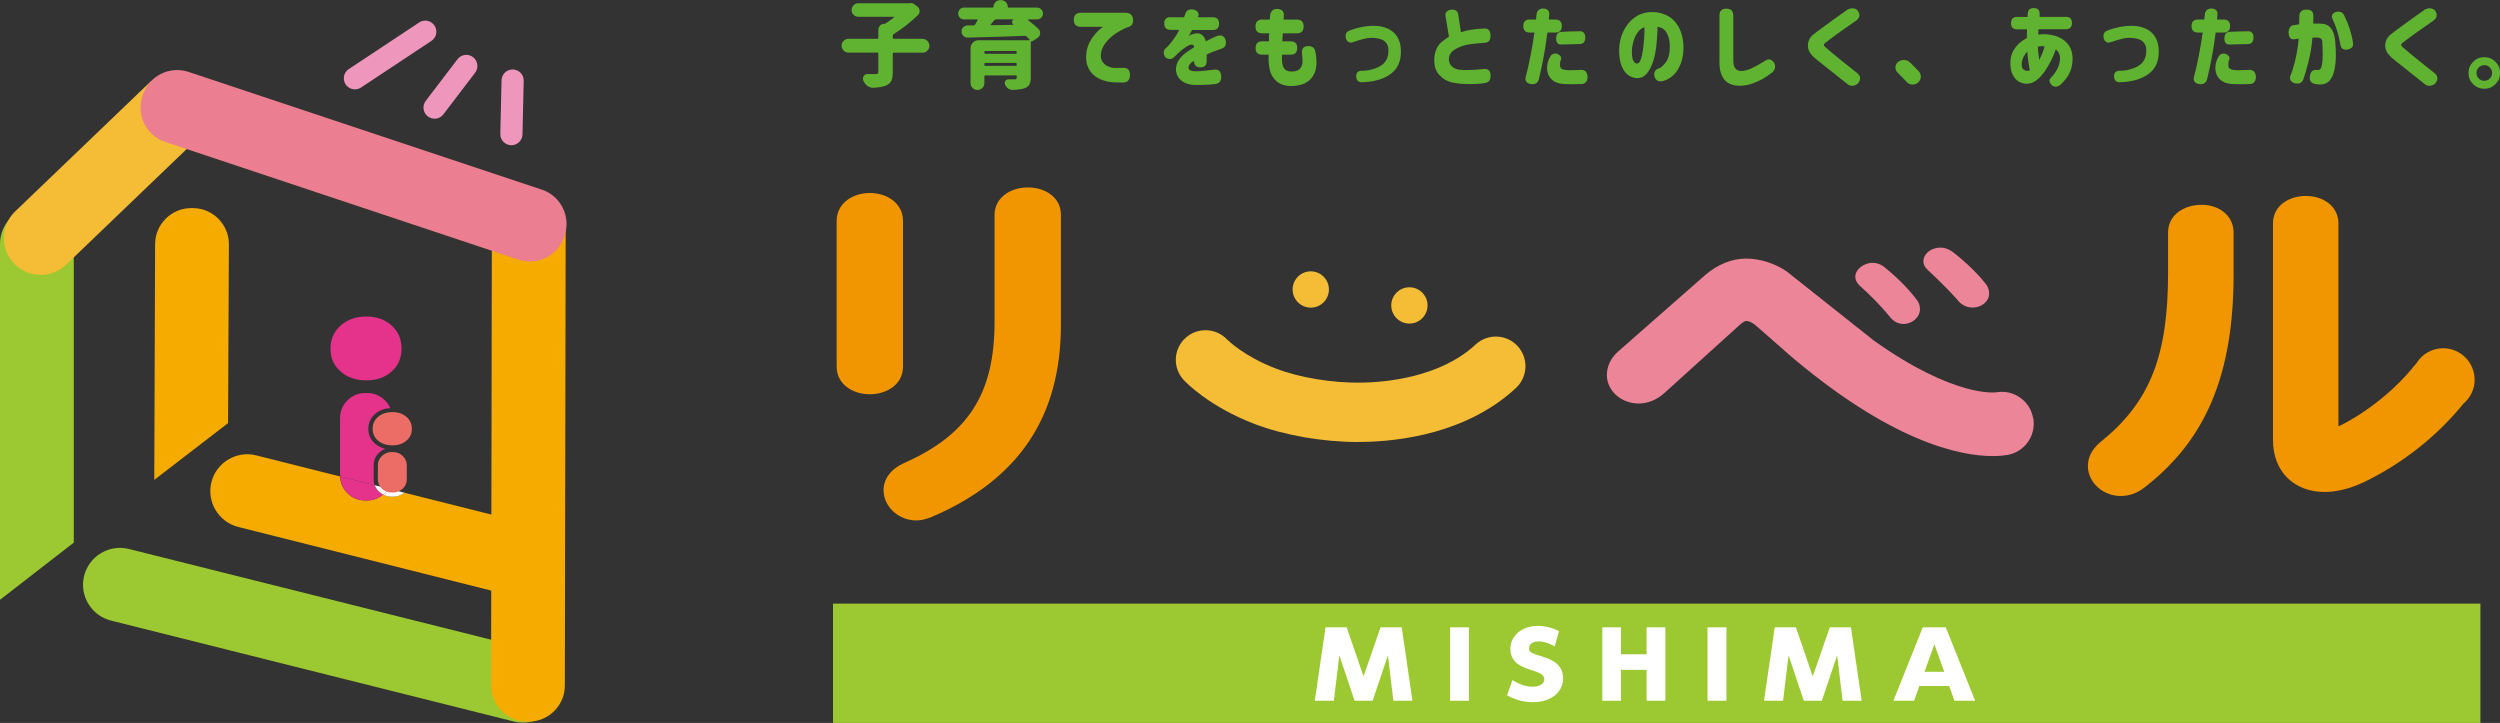
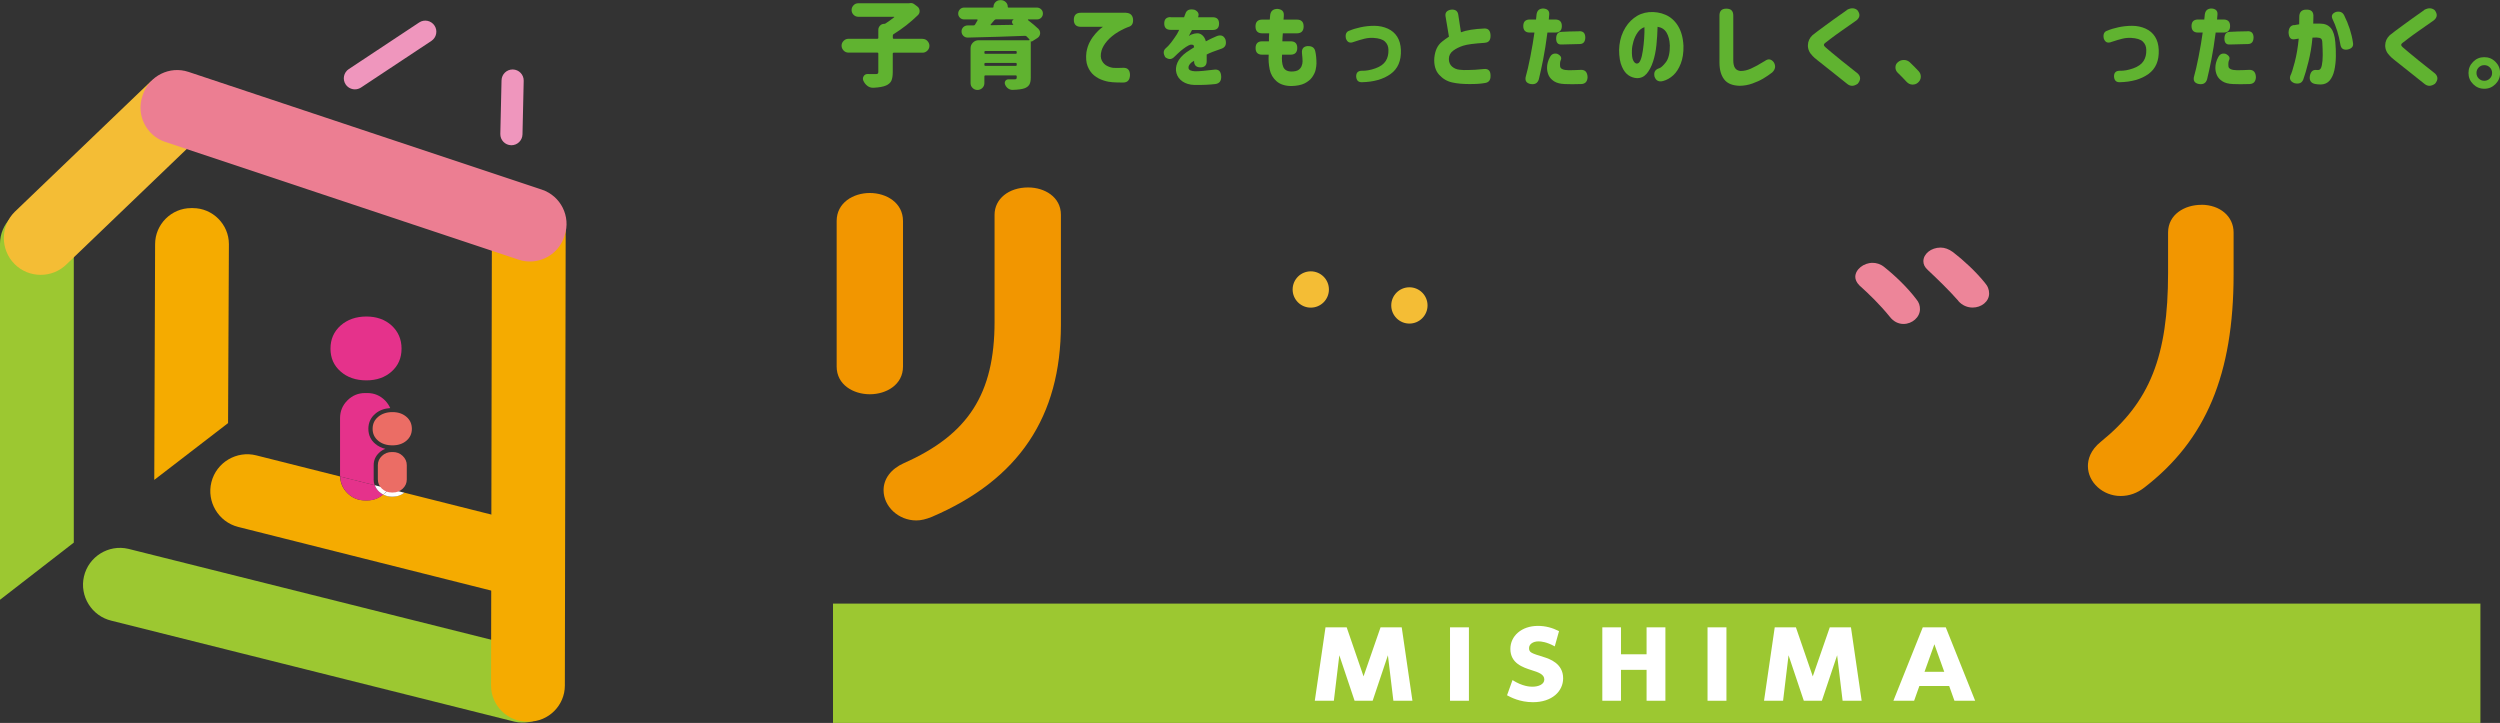
<svg xmlns="http://www.w3.org/2000/svg" id="Layer_2" data-name="Layer 2" viewBox="0 0 329.29 95.22">
  <rect x="0" y="0" width="329.29" height="95.22" fill="#333333" stroke="none" />
  <defs>
    <style>
      .cls-1 {
        fill: #60b330;
      }

      .cls-1, .cls-2, .cls-3, .cls-4, .cls-5, .cls-6, .cls-7, .cls-8, .cls-9, .cls-10, .cls-11 {
        stroke-width: 0px;
      }

      .cls-2 {
        fill: #f4bd35;
      }

      .cls-3 {
        fill: #f29600;
      }

      .cls-4 {
        fill: #ec7e92;
      }

      .cls-5 {
        fill: #fff;
      }

      .cls-6 {
        fill: #9cc831;
      }

      .cls-7 {
        fill: #f5ab00;
      }

      .cls-8 {
        fill: #eb6d65;
      }

      .cls-9 {
        fill: #ed8599;
      }

      .cls-10 {
        fill: #ef96bd;
      }

      .cls-11 {
        fill: #e5328b;
      }
    </style>
  </defs>
  <g id="_背景" data-name="背景">
    <g>
      <g>
        <path class="cls-1" d="M121.51,5.12c.25,0,.47.09.64.27s.27.39.27.64-.09.46-.27.64-.39.27-.64.27h-3.8c-.08,0-.12.04-.12.12v2.46c0,.49-.07.87-.19,1.13-.13.26-.36.47-.69.61-.36.16-.91.26-1.66.3h-.06c-.27,0-.51-.08-.73-.24-.24-.18-.42-.41-.55-.7-.03-.09-.05-.17-.05-.25,0-.11.03-.23.1-.34.12-.19.29-.28.5-.28h.01c.32,0,.67.01,1.06.01.14,0,.23-.02.28-.06.05-.04.08-.11.08-.22v-2.43c0-.08-.04-.12-.12-.12h-3.81c-.25,0-.47-.09-.64-.27s-.27-.39-.27-.64.09-.46.27-.64.39-.27.64-.27h3.81c.08,0,.12-.04.12-.12v-1.06c0-.22.08-.4.23-.56s.34-.23.56-.23c.06,0,.11-.02.16-.05.33-.21.71-.48,1.13-.81.02,0,.02-.02.01-.04,0-.02-.02-.03-.04-.03h-4.69c-.24,0-.45-.09-.62-.26s-.26-.38-.26-.63.09-.45.26-.63.38-.26.62-.26h6.64s.07,0,.1-.01c.07-.02.13-.02.19-.02.17,0,.33.06.47.17l.39.29c.18.14.27.32.29.55v.07c0,.19-.07.36-.22.51-.99.96-2.06,1.8-3.2,2.5-.07.04-.11.1-.11.18v.32c0,.08.04.12.12.12h3.8Z" />
        <path class="cls-1" d="M136.78,3.82c.15.15.22.32.22.51v.11c-.03.24-.15.43-.36.57l-.7.44c-.07.04-.12.03-.17-.02v4.78c0,.4-.06.71-.18.92-.12.21-.32.37-.61.49-.36.13-.89.2-1.61.22h-.02c-.21,0-.4-.07-.57-.19-.19-.14-.32-.32-.4-.53-.02-.07-.04-.13-.04-.18,0-.1.03-.19.08-.28.1-.14.23-.21.4-.21h.81c.1,0,.18-.02.22-.05.05-.04.07-.1.07-.19v-.16c0-.08-.04-.12-.12-.12h-4.02c-.08,0-.12.04-.12.12v.9c0,.25-.09.46-.27.64-.18.17-.39.26-.64.26s-.47-.09-.64-.26c-.18-.17-.27-.39-.27-.64v-4.59c0-.29.1-.54.31-.75s.46-.31.75-.31h6.64s.04-.01.06-.04c.01-.02,0-.04,0-.06-.06-.07-.18-.21-.38-.4-.06-.06-.13-.08-.21-.08-2.26.09-4.77.17-7.53.23h-.02c-.22,0-.4-.07-.56-.22-.17-.16-.25-.36-.25-.59,0-.21.07-.39.22-.55.15-.15.34-.23.57-.24h.8c.08,0,.15-.04.19-.11.08-.15.19-.34.33-.57.02-.02.02-.05,0-.07-.01-.02-.04-.04-.07-.04h-1.69c-.22,0-.4-.07-.56-.22-.15-.15-.23-.33-.23-.55s.08-.4.23-.56.34-.23.56-.23h3.76c.07,0,.1-.03.1-.1,0-.24.09-.45.26-.62s.38-.26.63-.26h.1c.24,0,.45.09.63.26s.26.38.26.62c0,.07.03.1.1.1h3.74c.22,0,.4.08.56.23s.23.34.23.56-.08.4-.23.55c-.15.15-.34.22-.56.22h-1.15s-.04,0-.04.03c0,.02,0,.04.02.06.57.44,1.04.84,1.41,1.19ZM133.92,6.84c0-.08-.04-.12-.12-.12h-4.02c-.08,0-.12.04-.12.12v.13c0,.08.04.12.12.12h4.02c.08,0,.12-.04.12-.12v-.13ZM129.66,8.56c0,.08.04.12.12.12h4.02c.08,0,.12-.04.12-.12v-.15c0-.08-.04-.12-.12-.12h-4.02c-.08,0-.12.04-.12.12v.15ZM133.49,2.58s0-.02,0-.02c0,0-.01-.01-.02-.01h-2.28c-.08,0-.15.03-.21.1-.02.03-.19.22-.49.57-.02.02-.02.04-.01.06s.02.04.05.04c1.3-.02,2.28-.03,2.92-.05,0,0,.01,0,.02-.02,0-.01,0-.02,0-.03h-.02c-.1-.09-.15-.2-.15-.33,0-.13.07-.23.18-.3Z" />
        <path class="cls-1" d="M148.33,1.69c.51.02.81.27.9.75.07.56-.09.91-.46,1.06-.44.15-.94.38-1.5.71-.55.33-1.03.72-1.42,1.16-.39.45-.64.88-.76,1.29-.15.55-.13.99.04,1.32.17.33.41.57.71.71.3.15.58.23.84.25.32.02.74.01,1.26-.01.58-.02.88.29.9.93-.02.68-.32,1.01-.9,1.01-.57,0-1.04-.01-1.41-.04-.34-.02-.74-.09-1.19-.24-.45-.14-.86-.36-1.23-.66-.37-.3-.65-.7-.85-1.2-.2-.5-.25-1.12-.16-1.86.09-.52.24-.98.47-1.4.22-.41.47-.76.73-1.05.26-.29.49-.51.67-.66s.29-.23.3-.23h-2.91c-.61,0-.92-.31-.92-.92s.31-.93.92-.93h5.97Z" />
        <path class="cls-1" d="M154.19,2.27h1.77l.16-.42c.15-.53.55-.71,1.23-.56.48.22.63.55.45.98h1.93c.56,0,.84.28.84.84s-.28.84-.84.84h-2.73s-.05.13-.15.3-.18.34-.25.5c0,0,.06-.04.14-.1.09-.06.16-.1.21-.11.54-.2.96-.21,1.27-.01.3.19.51.5.61.91.45-.24.91-.46,1.38-.66.59-.25.99-.1,1.21.44.16.64-.03,1.04-.58,1.21-.87.29-1.51.54-1.9.75v.87c0,.55-.27.82-.82.82s-.84-.27-.84-.82v-.05s-.05.03-.11.08c-.07.04-.13.08-.18.1-.35.29-.49.56-.44.81s.35.38.89.4c.57,0,1.38-.08,2.44-.21.61-.1.94.19.97.87.03.61-.23.95-.78,1.02-.74.09-1.65.13-2.74.12-.64-.02-1.16-.18-1.57-.46-.41-.28-.68-.65-.8-1.09-.13-.44-.08-.91.13-1.4.21-.49.61-.94,1.19-1.36.17-.11.34-.22.5-.33.17-.1.33-.21.5-.32,0-.15-.04-.25-.11-.3s-.19-.07-.36-.05c-.15.04-.35.14-.58.29-.23.15-.47.33-.72.54-.25.22-.56.5-.92.86-.34.29-.71.27-1.12-.05-.25-.44-.25-.81,0-1.09.29-.25.56-.53.8-.85s.5-.68.76-1.09c.06-.1.12-.21.18-.34.06-.13.1-.2.1-.22h-1.12c-.56,0-.84-.28-.84-.84s.28-.84.84-.84Z" />
        <path class="cls-1" d="M165.37,3.48c0-.6.3-.9.9-.9h.98c.03-.23.05-.42.05-.57.06-.56.39-.84.99-.84.57.07.84.34.81.84,0,.15-.01.34-.04.57h1.75c.6,0,.9.3.9.9s-.3.91-.9.91h-1.84c-.02.18-.03.36-.04.53s-.02.35-.02.52h1.09c.58,0,.87.29.87.87s-.29.89-.87.89h-1.13c-.06.69,0,1.23.16,1.62.17.39.52.59,1.07.6.43,0,.74-.08.93-.21.19-.13.33-.3.41-.5.08-.2.13-.41.13-.63,0-.25-.03-.61-.08-1.09-.05-.56.19-.87.73-.92.58-.02.92.2,1.02.68.1.42.16.96.16,1.61,0,.23-.04.5-.11.83-.07.33-.23.65-.46.98s-.57.59-.99.81c-.43.21-1,.33-1.72.35-.85,0-1.51-.22-1.98-.63-.47-.41-.77-.93-.9-1.55-.13-.63-.18-1.27-.13-1.95h-.86c-.58,0-.87-.29-.87-.87s.29-.89.87-.89h.89c0-.17,0-.34,0-.52,0-.18.01-.36.03-.53h-.9c-.6,0-.9-.3-.9-.9h0Z" />
        <path class="cls-1" d="M177.72,4.05c.44-.19.94-.34,1.5-.46.56-.12,1.16-.19,1.79-.19.66,0,1.25.13,1.78.37.53.24.94.59,1.24,1.06s.46,1.05.49,1.73c.06,1.44-.4,2.5-1.36,3.19s-2.23,1.05-3.8,1.08c-.46,0-.7-.25-.73-.76,0-.49.23-.74.73-.75.57.02,1.17-.09,1.81-.32s1.09-.55,1.35-.96.38-.9.36-1.46c0-.44-.15-.81-.45-1.1-.3-.29-.82-.45-1.55-.49-.4-.02-.78.02-1.16.11-.37.09-.85.23-1.41.42-.51.21-.85.06-1.03-.45-.11-.54.04-.89.45-1.03Z" />
        <path class="cls-1" d="M195.56,5.64c-1.38.09-2.33.21-2.84.38s-.95.38-1.32.66c-.37.28-.56.64-.56,1.09,0,.43.15.76.41.99s.59.38.96.42c.37.05.78.06,1.22.04.51,0,1.18-.04,2.03-.13.57-.06.87.23.87.87.02.59-.24.92-.78.98-.56.1-1.25.14-2.09.13-.78,0-1.5-.06-2.18-.21-.68-.15-1.25-.49-1.73-1.02s-.69-1.27-.63-2.2c.05-.51.16-.94.33-1.29.17-.35.41-.65.71-.88.3-.24.59-.45.89-.64l-.46-2.74c-.05-.45.2-.73.74-.82.57-.05.88.18.95.68l.35,2.3c.71-.27,1.75-.44,3.12-.5.51,0,.77.32.78.96,0,.61-.27.91-.78.92Z" />
        <path class="cls-1" d="M201.51,2.57h.81c.05-.44.07-.66.07-.67.07-.53.38-.79.93-.78.53.06.77.32.74.78l-.06.67h.86c.57,0,.86.29.86.86s-.29.86-.86.86h-1.04c-.18,1.39-.37,2.59-.57,3.59s-.39,1.86-.56,2.56c-.15.51-.51.72-1.07.63-.6-.11-.81-.47-.63-1.07.15-.51.35-1.35.58-2.52.23-1.17.41-2.24.54-3.19h-.61c-.57,0-.86-.29-.86-.86s.29-.86.86-.86ZM204.15,7.53c.2-.4.53-.55.97-.44.48.23.62.52.44.87-.07.16-.1.41-.07.76.02.34.4.52,1.14.53.45,0,1-.02,1.64-.05.53,0,.81.32.84.95-.02.59-.3.9-.84.92-.89.03-1.61.03-2.17,0-.59-.02-1.06-.14-1.4-.36-.34-.22-.58-.48-.72-.79-.14-.31-.21-.64-.21-.98,0-.48.13-.95.38-1.42ZM208.06,4.11c.5,0,.75.29.75.85-.02.55-.26.83-.73.84-1.07.02-1.86.04-2.38.06-.49.04-.74-.23-.73-.82.02-.52.23-.8.62-.84.64-.04,1.46-.07,2.46-.08Z" />
        <path class="cls-1" d="M219.94,5.93c-.02-.64-.17-1.18-.42-1.62-.26-.44-.66-.7-1.19-.78-.02.78-.07,1.58-.15,2.38-.08.8-.23,1.54-.45,2.21s-.51,1.21-.85,1.6-.77.59-1.29.57c-.38-.02-.74-.14-1.09-.37-.34-.23-.64-.61-.87-1.15-.24-.53-.36-1.26-.37-2.17.02-.9.2-1.71.55-2.45.35-.73.81-1.32,1.4-1.77.58-.45,1.24-.71,1.98-.78.79-.06,1.52.06,2.19.35.67.29,1.22.78,1.64,1.46s.67,1.56.72,2.63c.02.91-.1,1.7-.36,2.35-.26.66-.59,1.17-.99,1.53-.41.37-.85.62-1.33.75-.57.15-.94-.04-1.13-.57-.13-.57.07-.94.59-1.1.23-.06.53-.32.9-.8.36-.47.54-1.23.53-2.27ZM215.62,8.37c.19,0,.34-.15.47-.47.13-.32.23-.74.3-1.24.08-.51.13-1.03.17-1.58.04-.55.05-1.05.04-1.5-.36.12-.65.35-.89.69-.24.34-.42.72-.55,1.15-.12.42-.2.82-.21,1.19-.02.61.03,1.05.16,1.33.13.28.3.43.51.44Z" />
        <path class="cls-1" d="M228.3,7.91c0,.48.08.83.24,1.06.16.23.4.35.73.38.43,0,.88-.1,1.35-.31.47-.21,1.09-.54,1.84-1.01.44-.32.82-.27,1.16.15.31.49.24.94-.19,1.36-.37.29-.77.56-1.19.81-.42.25-.89.46-1.42.65s-1.08.29-1.66.3c-.95-.02-1.63-.29-2.05-.83-.42-.54-.63-1.28-.63-2.24V2.05c0-.61.3-.91.91-.91s.91.3.91.91v5.86Z" />
        <path class="cls-1" d="M243.24,1.32c.55-.31,1.01-.3,1.4.01.4.51.37.96-.11,1.35-.76.53-1.41.99-1.97,1.38-.55.38-1.02.73-1.42,1.03s-.64.49-.74.57c-.1.07-.16.15-.16.25s.07.21.21.32c.1.1.35.31.75.64.39.33.86.71,1.4,1.15.54.44,1.24.99,2.09,1.66.42.4.42.85,0,1.35-.5.35-.95.36-1.36.04-.66-.53-1.19-.95-1.58-1.26s-.79-.63-1.21-.96c-.42-.33-.79-.63-1.12-.89-.33-.26-.56-.46-.68-.6-.42-.42-.62-.89-.61-1.4.01-.51.21-.95.6-1.32.14-.11.36-.29.68-.53.32-.24.67-.5,1.07-.79.4-.29.78-.56,1.14-.83s.91-.65,1.63-1.15Z" />
        <path class="cls-1" d="M252.73,9.4c.18.19.27.42.27.68v.08c-.02.29-.15.53-.38.73-.2.17-.43.25-.68.25h-.08c-.29-.02-.53-.15-.73-.36-.38-.41-.77-.82-1.18-1.21-.19-.19-.29-.42-.29-.69s.1-.51.32-.69c.22-.19.48-.29.78-.29h.01c.3,0,.56.1.78.3.41.39.81.79,1.19,1.2Z" />
-         <path class="cls-1" d="M264.89,3.04c0-.54.27-.81.81-.81h1.36c0-.15.02-.28.02-.38.02-.54.29-.8.82-.78.52,0,.77.27.76.81-.02.07-.02.19-.01.34h3.45c.54,0,.81.27.81.81s-.27.82-.81.82h-3.59s0,.09-.02.26c-.01.17-.02.31-.03.44.03,0,.07,0,.1,0,.03,0,.07,0,.1-.02.7-.06,1.38,0,2.03.19s1.19.52,1.62,1.01c.43.49.66,1.14.68,1.95,0,.63-.09,1.17-.27,1.62-.18.45-.39.82-.63,1.11-.24.29-.45.52-.64.7-.4.35-.79.4-1.16.15-.39-.4-.44-.74-.15-1.02.31-.31.58-.68.82-1.12s.37-.92.38-1.44c0-.26-.05-.49-.15-.68-.1-.2-.23-.36-.41-.49-.17.49-.38.99-.64,1.51-.26.52-.55,1.01-.88,1.47s-.69.83-1.08,1.12-.8.42-1.24.42c-.34,0-.67-.09-1.01-.27-.33-.18-.6-.48-.82-.9-.22-.42-.32-.97-.31-1.66.02-.73.24-1.37.64-1.91.4-.55.91-.97,1.54-1.28v-.57c0-.19,0-.39.01-.58h-1.3c-.54,0-.81-.27-.81-.81h0ZM267.06,9.33s.1,0,.15-.02.1-.04.15-.07c-.07-.31-.13-.68-.19-1.11-.07-.43-.11-.88-.13-1.35-.22.23-.39.47-.52.73-.13.26-.2.5-.22.73-.04.36,0,.63.13.81s.34.28.64.29ZM268.43,6.26c0,.26.03.52.06.79s.07.55.12.85c.13-.27.26-.56.39-.87s.23-.62.3-.92c-.15-.02-.3-.03-.47-.02-.17,0-.3.03-.41.07v.11Z" />
        <path class="cls-1" d="M277.54,4.05c.44-.19.94-.34,1.5-.46.56-.12,1.16-.19,1.79-.19.66,0,1.25.13,1.78.37.53.24.94.59,1.24,1.06s.46,1.05.49,1.73c.06,1.44-.4,2.5-1.36,3.19s-2.23,1.05-3.8,1.08c-.46,0-.7-.25-.73-.76,0-.49.23-.74.73-.75.57.02,1.17-.09,1.81-.32s1.09-.55,1.35-.96.38-.9.36-1.46c0-.44-.15-.81-.45-1.1-.3-.29-.82-.45-1.55-.49-.4-.02-.78.02-1.16.11-.37.09-.85.23-1.41.42-.51.21-.85.06-1.03-.45-.11-.54.04-.89.45-1.03Z" />
        <path class="cls-1" d="M289.53,2.57h.81c.05-.44.07-.66.07-.67.07-.53.38-.79.93-.78.53.06.77.32.74.78l-.06.67h.86c.57,0,.86.29.86.86s-.29.86-.86.86h-1.04c-.18,1.39-.37,2.59-.57,3.59s-.39,1.86-.56,2.56c-.15.51-.51.72-1.07.63-.6-.11-.81-.47-.63-1.07.15-.51.35-1.35.58-2.52.23-1.17.41-2.24.54-3.19h-.61c-.57,0-.86-.29-.86-.86s.29-.86.86-.86ZM292.18,7.53c.2-.4.53-.55.97-.44.48.23.62.52.44.87-.07.16-.1.41-.07.76.02.34.4.52,1.14.53.45,0,1-.02,1.64-.05.53,0,.81.32.84.95-.02.59-.3.9-.84.92-.89.03-1.61.03-2.17,0-.59-.02-1.06-.14-1.4-.36-.34-.22-.58-.48-.72-.79-.14-.31-.21-.64-.21-.98,0-.48.13-.95.38-1.42ZM296.08,4.11c.5,0,.75.29.75.85-.02.55-.26.83-.73.84-1.07.02-1.86.04-2.38.06-.49.04-.74-.23-.73-.82.02-.52.23-.8.62-.84.64-.04,1.46-.07,2.46-.08Z" />
        <path class="cls-1" d="M302.14,3.32c.24-.05.48-.09.7-.12,0-.48.01-.8.01-.96,0-.66.32-.98.95-.97.66-.02.96.31.91.97,0,.15,0,.44-.02.87h.92c.61,0,1.07.2,1.4.59.33.4.52,1.02.59,1.87.06.61.08,1.25.07,1.89-.01.65-.08,1.25-.2,1.8-.12.55-.33,1-.61,1.34-.29.34-.68.52-1.18.53-.27,0-.52-.03-.75-.07-.56-.12-.78-.48-.68-1.07.1-.53.36-.79.78-.78.11.02.23.02.36.01.21-.02.35-.22.43-.6.08-.37.12-.83.12-1.36s-.02-1.06-.05-1.58c0-.31-.06-.5-.17-.59-.11-.09-.32-.14-.61-.15-.1,0-.18,0-.25.01-.07,0-.16.01-.27.01-.1,1.12-.28,2.18-.53,3.18s-.48,1.78-.68,2.33c-.18.47-.57.63-1.16.49-.53-.21-.7-.55-.53-1.02.13-.23.32-.81.56-1.73s.42-1.96.53-3.12c-.26.03-.44.06-.55.08-.5.08-.76-.22-.79-.91.03-.59.27-.91.72-.96ZM307.2,2.44c-.15-.39,0-.68.49-.87.5-.11.86.03,1.07.44.6,1.21.99,2.41,1.16,3.59.1.49-.12.79-.68.92-.56.1-.88-.11-.97-.63-.2-1.25-.56-2.4-1.07-3.45Z" />
        <path class="cls-1" d="M319.28,1.32c.55-.31,1.01-.3,1.4.01.4.51.37.96-.11,1.35-.76.53-1.41.99-1.97,1.38-.55.38-1.02.73-1.42,1.03s-.64.49-.74.57c-.1.07-.16.15-.16.25s.07.21.21.32c.1.1.35.31.75.64.39.33.86.71,1.4,1.15.54.44,1.24.99,2.09,1.66.42.4.42.85,0,1.35-.5.35-.95.36-1.36.04-.66-.53-1.19-.95-1.58-1.26s-.79-.63-1.21-.96c-.42-.33-.79-.63-1.12-.89-.33-.26-.56-.46-.68-.6-.42-.42-.62-.89-.61-1.4.01-.51.21-.95.6-1.32.14-.11.36-.29.68-.53.32-.24.67-.5,1.07-.79.4-.29.78-.56,1.14-.83s.91-.65,1.63-1.15Z" />
        <path class="cls-1" d="M327.22,7.53c.57,0,1.06.2,1.47.61s.61.89.61,1.47-.2,1.06-.61,1.47-.89.61-1.47.61-1.06-.2-1.47-.61-.61-.89-.61-1.47.2-1.06.61-1.47.89-.61,1.47-.61ZM327.22,10.64c.28,0,.53-.1.73-.3s.3-.44.3-.73-.1-.53-.3-.73-.44-.3-.73-.3-.53.1-.73.3-.3.44-.3.73.1.53.3.73.44.3.73.3Z" />
      </g>
      <rect class="cls-6" x="109.72" y="79.5" width="216.99" height="15.72" />
      <g>
        <path class="cls-5" d="M177.38,82.63l2.22,6.46,2.24-6.46h2.79l1.41,9.67h-2.51l-.72-5.99-2.01,5.99h-2.38l-2.01-5.99-.72,5.99h-2.51l1.41-9.67h2.79Z" />
        <path class="cls-5" d="M193.48,82.63v9.67h-2.49v-9.67h2.49Z" />
        <path class="cls-5" d="M204.79,85.14c-1.08-.6-1.82-.66-2.14-.66-.74,0-1.25.37-1.25.89,0,.58.31.67,1.92,1.17.76.24,2.57.83,2.57,2.8,0,1.73-1.48,3.15-3.97,3.15-1.76,0-2.95-.66-3.42-.91l.72-2c1.33.84,2.3.87,2.62.87.81,0,1.57-.31,1.57-.95,0-.69-.78-.95-1.68-1.23-1.12-.36-2.79-.89-2.79-2.8,0-1.68,1.45-3.03,3.63-3.03,1.01,0,1.9.25,2.78.69l-.56,2Z" />
        <path class="cls-5" d="M216.88,86.18v-3.55h2.48v9.67h-2.48v-4.07h-3.37v4.07h-2.46v-9.67h2.46v3.55h3.37Z" />
        <path class="cls-5" d="M227.4,82.63v9.67h-2.49v-9.67h2.49Z" />
        <path class="cls-5" d="M236.55,82.63l2.22,6.46,2.24-6.46h2.79l1.41,9.67h-2.51l-.72-5.99-2.01,5.99h-2.38l-2.01-5.99-.72,5.99h-2.51l1.41-9.67h2.79Z" />
        <path class="cls-5" d="M252.81,90.36l-.69,1.94h-2.73l3.87-9.67h3.03l3.87,9.67h-2.73l-.69-1.94h-3.94ZM256.09,88.49l-1.3-3.63-1.3,3.63h2.61Z" />
      </g>
      <g>
        <g>
          <path class="cls-3" d="M118.94,48.28v-19.16c0-2.43-2.2-3.7-4.37-3.7s-4.37,1.27-4.37,3.7v19.16c0,2.4,2.2,3.65,4.37,3.65s4.37-1.25,4.37-3.65Z" />
          <path class="cls-3" d="M135.42,24.69c-2.56,0-4.42,1.51-4.42,3.6v14.09c0,9.48-3.46,14.87-11.96,18.63-1.69.76-2.66,2.06-2.66,3.55,0,2.16,1.97,3.99,4.31,3.99.61,0,1.26-.15,2.07-.48,11.43-4.9,16.98-13.18,16.98-25.3v-14.48c0-2.36-2.17-3.6-4.31-3.6Z" />
        </g>
-         <path class="cls-2" d="M178.91,58.22c-4.68,0-9.75-.88-13.67-2.38-5.95-2.28-8.99-5.43-9.32-5.78-1.47-1.58-1.38-4.05.2-5.52,1.57-1.46,4.03-1.38,5.5.17.09.09,2.24,2.23,6.42,3.83,3.14,1.21,7.46,1.92,11.3,1.86,2.94-.04,10.3-.62,15.02-5.02,1.58-1.47,4.05-1.38,5.52.19,1.47,1.58,1.38,4.05-.19,5.52-6.47,6.03-15.45,7.05-20.24,7.12-.18,0-.36,0-.55,0Z" />
        <circle class="cls-2" cx="172.65" cy="38.13" r="2.39" />
        <circle class="cls-2" cx="185.64" cy="40.23" r="2.39" />
        <g>
          <path class="cls-3" d="M289.94,26.98c-2.17,0-4.37,1.25-4.37,3.65v5.31c0,10.99-2.4,17.02-8.84,22.23-1.42,1.13-1.72,2.37-1.72,3.22,0,2.14,1.97,3.94,4.31,3.94,1.12,0,2.18-.37,3.12-1.11,8.13-6.26,11.76-14.92,11.76-28.09v-5.51c0-2.12-1.79-3.65-4.26-3.65Z" />
-           <path class="cls-3" d="M325.95,50.02c0-2.29-1.86-4.15-4.15-4.15-1.53,0-2.85.83-3.57,2.06-.06.07-.13.12-.19.19-2.39,3.06-6.24,6.17-9.76,7.91-.1.05-.19.08-.27.12v-26.74c0-2.09-1.81-3.6-4.31-3.6-2.14,0-4.31,1.24-4.31,3.6v28.57c0,4.08,2.73,6.82,6.8,6.82,1.58,0,3.31-.43,5.14-1.28,5.07-2.43,9.69-6.08,13.13-10.34.9-.76,1.49-1.89,1.49-3.16Z" />
        </g>
        <g>
-           <path class="cls-9" d="M267.8,55.1c-.38-2.28-2.55-3.82-4.82-3.43-.06.02-5.46.79-16.15-6.8l-11.47-9.1c-1.53-1.07-3.54-1.71-5.38-1.71s-3.75.75-5.44,2.22l-11.44,10.05c-.94.84-1.45,1.93-1.45,3.07,0,2.07,1.89,3.75,4.2,3.75,1.19,0,2.37-.48,3.35-1.36l9.84-8.9c.55-.54.83-.61,1.01-.61.29,0,.69.19,1.11.5l3.88,3.39s.08.09.12.13c13.89,12,23.09,13.77,27.3,13.77.84,0,1.48-.07,1.92-.14,2.28-.38,3.82-2.54,3.44-4.82Z" />
-           <path class="cls-9" d="M248.93,41.74c.49.63,1.14.93,1.79.93,1.14,0,2.17-.88,2.17-1.95,0-.44-.11-.88-.49-1.32-1.14-1.51-2.76-3.07-4.23-4.24-.49-.39-1.03-.54-1.52-.54-1.19,0-2.28.88-2.28,1.85,0,.34.16.73.54,1.12,1.25,1.12,2.71,2.53,4.01,4.14Z" />
+           <path class="cls-9" d="M248.93,41.74c.49.63,1.14.93,1.79.93,1.14,0,2.17-.88,2.17-1.95,0-.44-.11-.88-.49-1.32-1.14-1.51-2.76-3.07-4.23-4.24-.49-.39-1.03-.54-1.52-.54-1.19,0-2.28.88-2.28,1.85,0,.34.16.73.54,1.12,1.25,1.12,2.71,2.53,4.01,4.14" />
          <path class="cls-9" d="M257.93,39.63c.54.63,1.25.88,1.9.88,1.14,0,2.17-.78,2.17-1.85,0-.49-.16-.97-.6-1.46-1.14-1.41-2.76-2.92-4.17-4-.54-.39-1.08-.59-1.62-.59-1.25,0-2.27.83-2.27,1.8,0,.39.16.78.6,1.17,1.25,1.17,2.76,2.63,4.01,4.05Z" />
        </g>
      </g>
      <g>
        <g>
          <path class="cls-6" d="M11.06,75.92h0c.61-2.6,3.23-4.24,5.84-3.63l53.06,13.29c2.6.61,4.24,3.23,3.63,5.84h0c-.61,2.6-3.23,4.24-5.84,3.63l-53.06-13.29c-2.6-.61-4.24-3.23-3.63-5.84Z" />
          <path class="cls-10" d="M46.75,11.77c-.47,0-.94-.23-1.22-.65-.45-.67-.26-1.58.41-2.02l9.27-6.14c.67-.45,1.58-.26,2.02.41.45.67.26,1.58-.41,2.02l-9.27,6.14c-.25.16-.53.24-.81.24Z" />
-           <path class="cls-10" d="M57.23,15.63c-.31,0-.62-.1-.88-.3-.64-.49-.76-1.41-.27-2.05l4.18-5.48c.49-.64,1.41-.77,2.05-.27.64.49.76,1.41.27,2.05l-4.18,5.48c-.29.38-.72.58-1.16.58Z" />
          <path class="cls-10" d="M67.36,19.13s-.02,0-.03,0c-.81-.02-1.45-.69-1.43-1.49l.16-7.06c.02-.8.67-1.43,1.46-1.43.01,0,.02,0,.03,0,.81.02,1.45.69,1.43,1.49l-.16,7.06c-.02.8-.67,1.43-1.46,1.43Z" />
          <path class="cls-7" d="M69.43,95.05h.22c2.61,0,4.75-2.14,4.75-4.75l.11-60.7c0-2.61-2.14-4.75-4.75-4.75h-.22c-2.61,0-4.75,2.14-4.75,4.75l-.11,60.7c0,2.61,2.14,4.75,4.75,4.75Z" />
          <path class="cls-7" d="M20.32,63.21l.11-31.05c0-2.61,2.14-4.75,4.75-4.75h.22c2.61,0,4.75,2.14,4.75,4.75l-.11,23.57-9.72,7.48Z" />
          <path class="cls-6" d="M0,79v-46.89c0-2.67,2.19-4.86,4.86-4.86h0c2.67,0,4.86,2.19,4.86,4.86v39.36s-9.72,7.53-9.72,7.53Z" />
          <path class="cls-2" d="M26.34,11.12h0c-1.88-1.9-4.98-1.91-6.87-.03L1.94,27.9c-1.9,1.88-1.91,4.98-.03,6.87h0c1.88,1.9,4.98,1.91,6.87.03l17.53-16.82c1.9-1.88,1.91-4.98.03-6.87Z" />
          <path class="cls-4" d="M74.31,31.2l.07-.21c.83-2.48-.52-5.18-3-6.01L24.83,9.47c-2.48-.83-5.18.52-6.01,3l-.07.21c-.83,2.48.52,5.18,3,6.01l46.55,15.51c2.48.83,5.18-.52,6.01-3Z" />
        </g>
        <g>
          <path class="cls-7" d="M70.13,69.14l-16.88-4.25c-.43.34-.93.52-1.51.52h-.15c-.41,0-.78-.1-1.12-.28-.6.51-1.3.78-2.11.78h-.27c-.91,0-1.69-.32-2.34-.97-.61-.61-.92-1.34-.95-2.18l-11.04-2.78c-2.59-.66-5.25.92-5.91,3.51-.66,2.59.92,5.25,3.51,5.91l36.37,9.15c2.59.66,5.25-.92,5.91-3.51h0c.66-2.59-.92-5.25-3.51-5.91Z" />
          <path class="cls-11" d="M48.26,50.1c1.35,0,2.46-.39,3.33-1.17.87-.78,1.3-1.78,1.3-3.01s-.44-2.24-1.3-3.04c-.87-.79-1.98-1.19-3.33-1.19s-2.51.4-3.4,1.19c-.89.8-1.33,1.81-1.33,3.04s.44,2.23,1.33,3.01c.88.78,2.02,1.17,3.4,1.17Z" />
          <g>
            <path class="cls-11" d="M49.22,63.14v-1.88c0-.63.24-1.18.71-1.62.25-.24.53-.41.83-.52-.5-.12-.93-.33-1.31-.64-.62-.51-.93-1.19-.93-2s.31-1.48.93-2c.53-.45,1.19-.68,1.95-.73-.16-.36-.39-.7-.69-1.01-.65-.65-1.43-.97-2.34-.97h-.27c-.91,0-1.69.32-2.34.97-.65.65-.97,1.43-.97,2.34v7.53c0,.06.01.11.01.16l4.55,1.14c-.09-.24-.14-.5-.14-.77Z" />
            <path class="cls-11" d="M48.1,65.92h.27c.81,0,1.51-.27,2.11-.78-.19-.1-.38-.22-.55-.38-.27-.25-.45-.54-.57-.85l-4.55-1.14c.04.84.35,1.57.95,2.18.65.65,1.43.97,2.34.97Z" />
          </g>
          <path class="cls-5" d="M50.71,64.95c-.07.07-.16.13-.23.19.34.18.71.28,1.12.28h.15c.57,0,1.07-.18,1.51-.52l-2.08-.52c-.13.2-.28.4-.46.58Z" />
          <path class="cls-5" d="M51.17,64.37l-1.81-.46c.12.31.3.6.57.85.17.16.36.28.55.38.08-.07.16-.12.23-.19.18-.18.33-.38.46-.58Z" />
        </g>
        <path class="cls-8" d="M51.69,58.66c-.76,0-1.39-.2-1.88-.61-.49-.41-.73-.93-.73-1.57s.24-1.17.73-1.58c.49-.41,1.12-.62,1.88-.62s1.36.21,1.84.62c.48.41.72.94.72,1.58s-.24,1.16-.72,1.57c-.48.41-1.09.61-1.84.61ZM51.6,64.87c-.5,0-.94-.17-1.29-.5-.36-.34-.54-.74-.54-1.22v-1.88c0-.48.18-.88.54-1.22s.79-.51,1.29-.51h.15c.5,0,.94.17,1.29.51s.54.74.54,1.22v1.88c0,.48-.18.88-.54,1.22-.36.34-.79.5-1.29.5h-.15Z" />
      </g>
    </g>
  </g>
</svg>